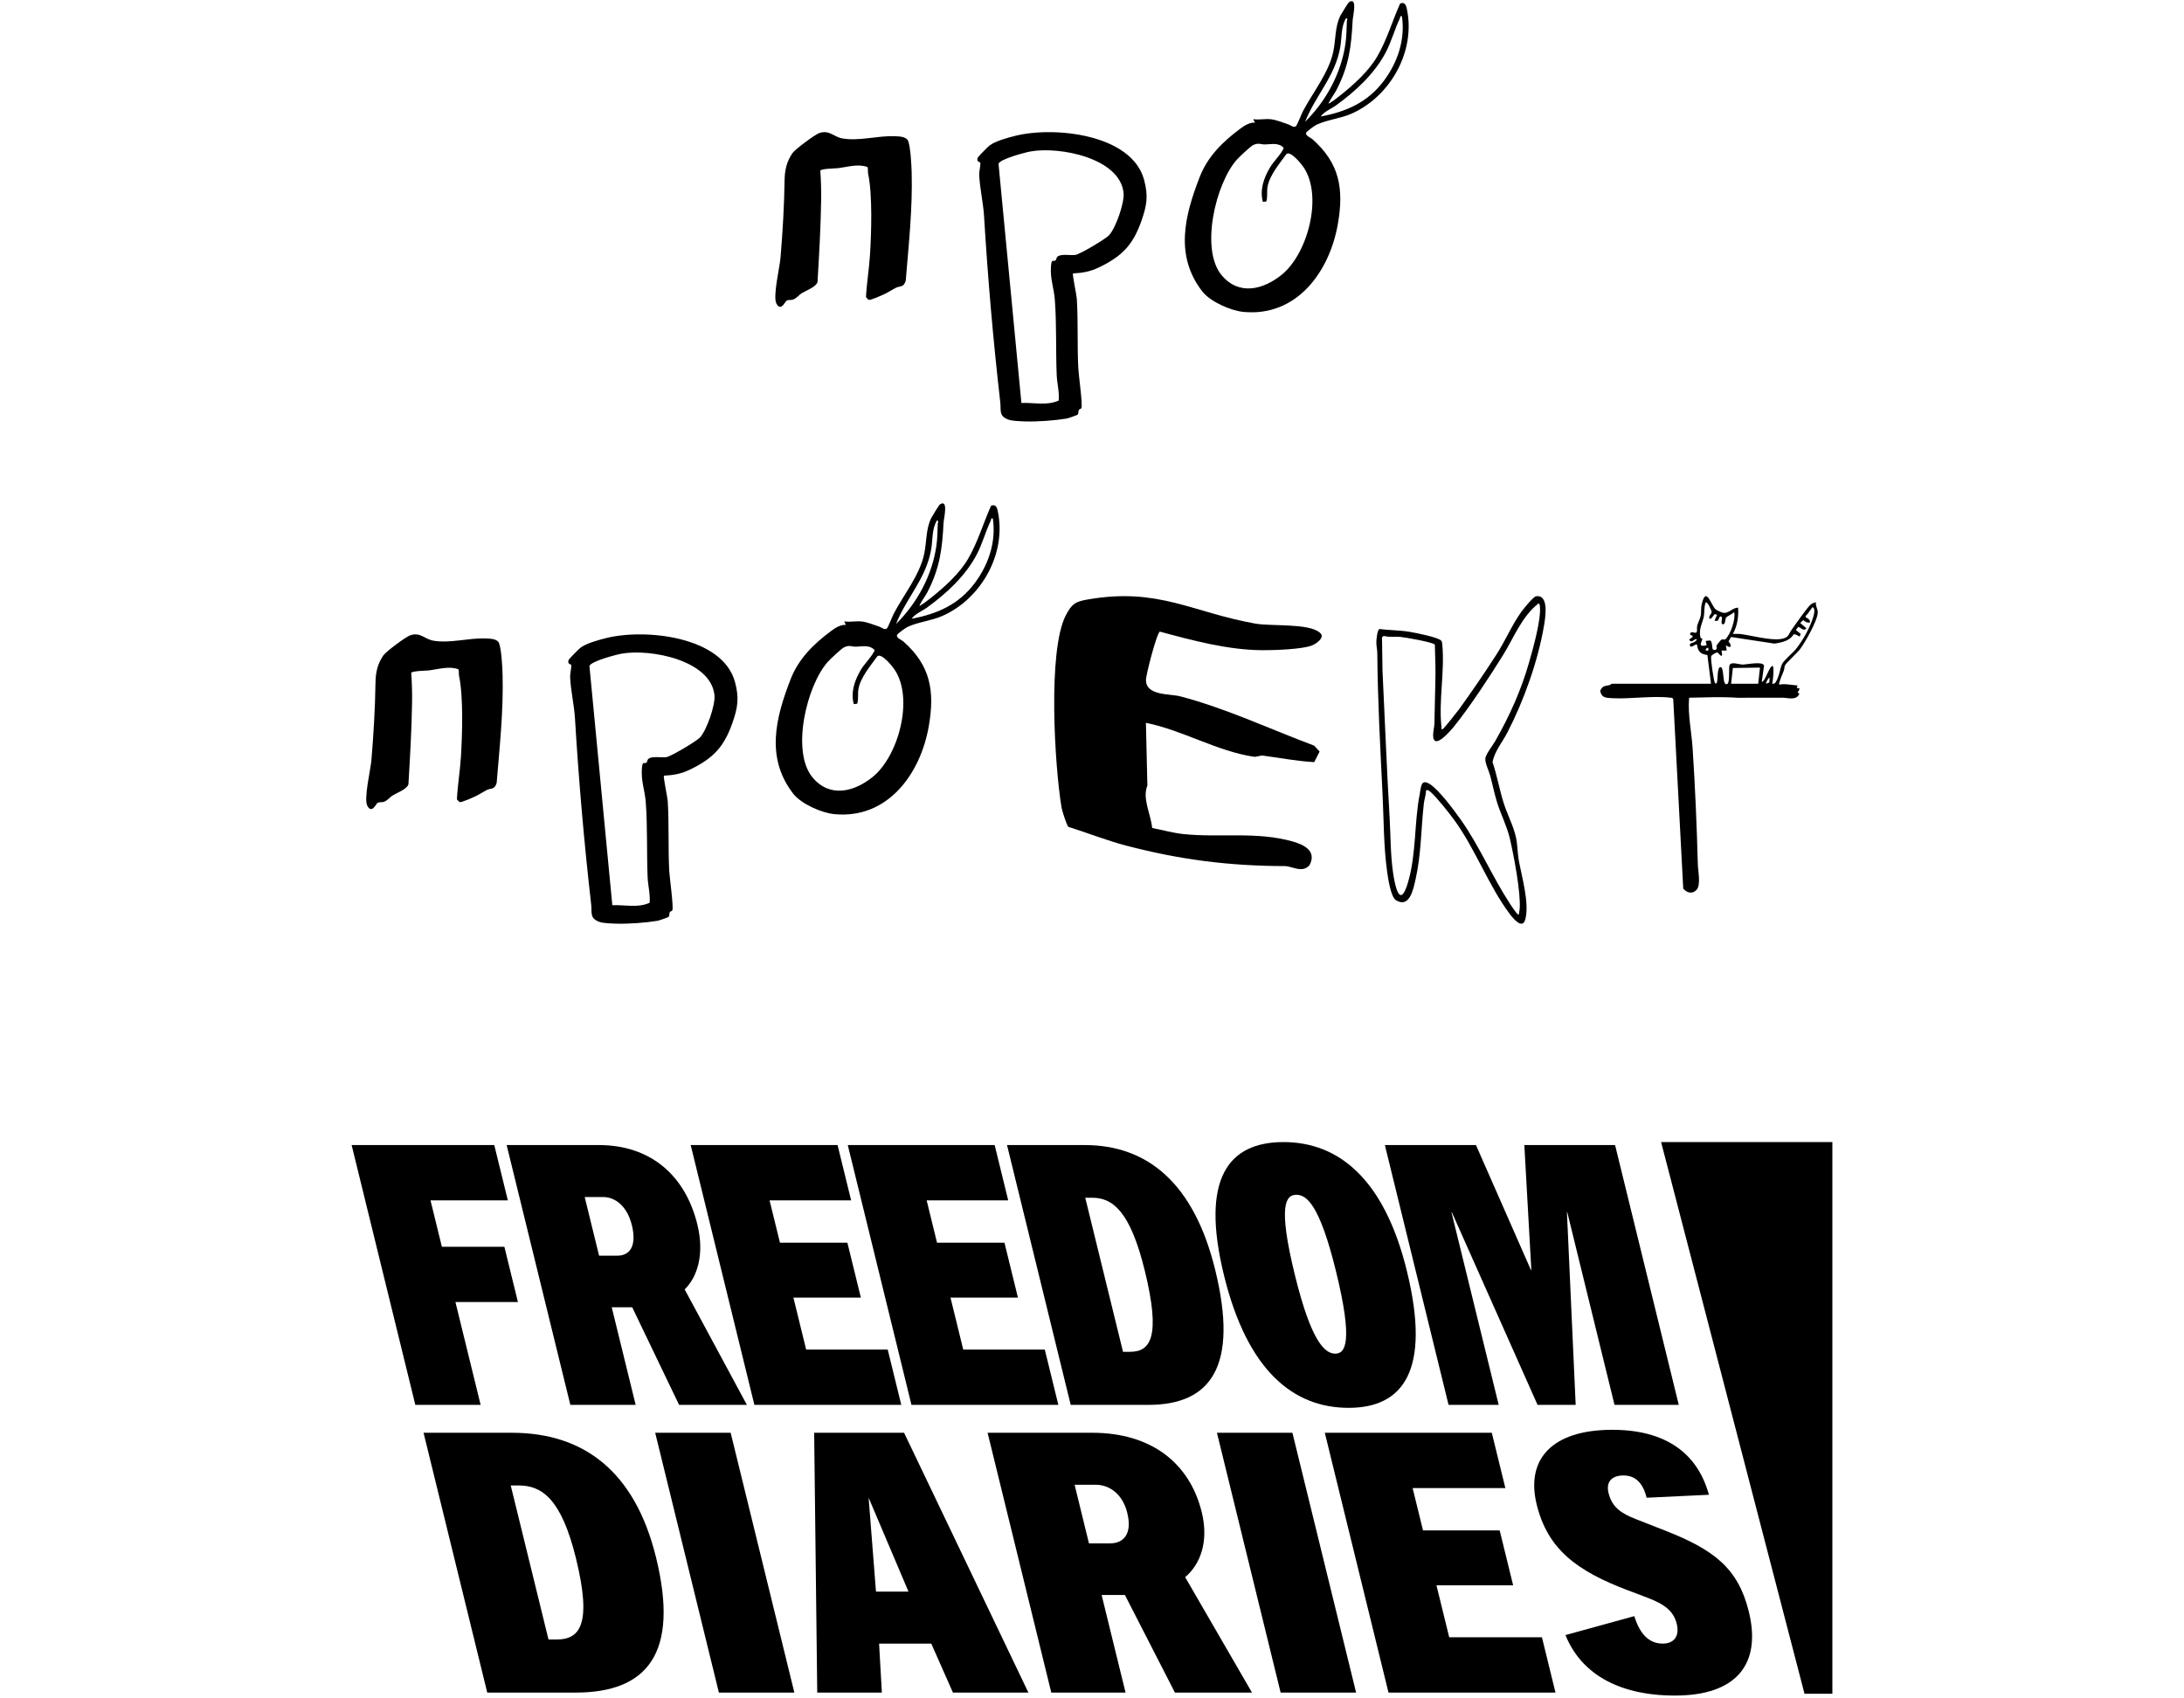
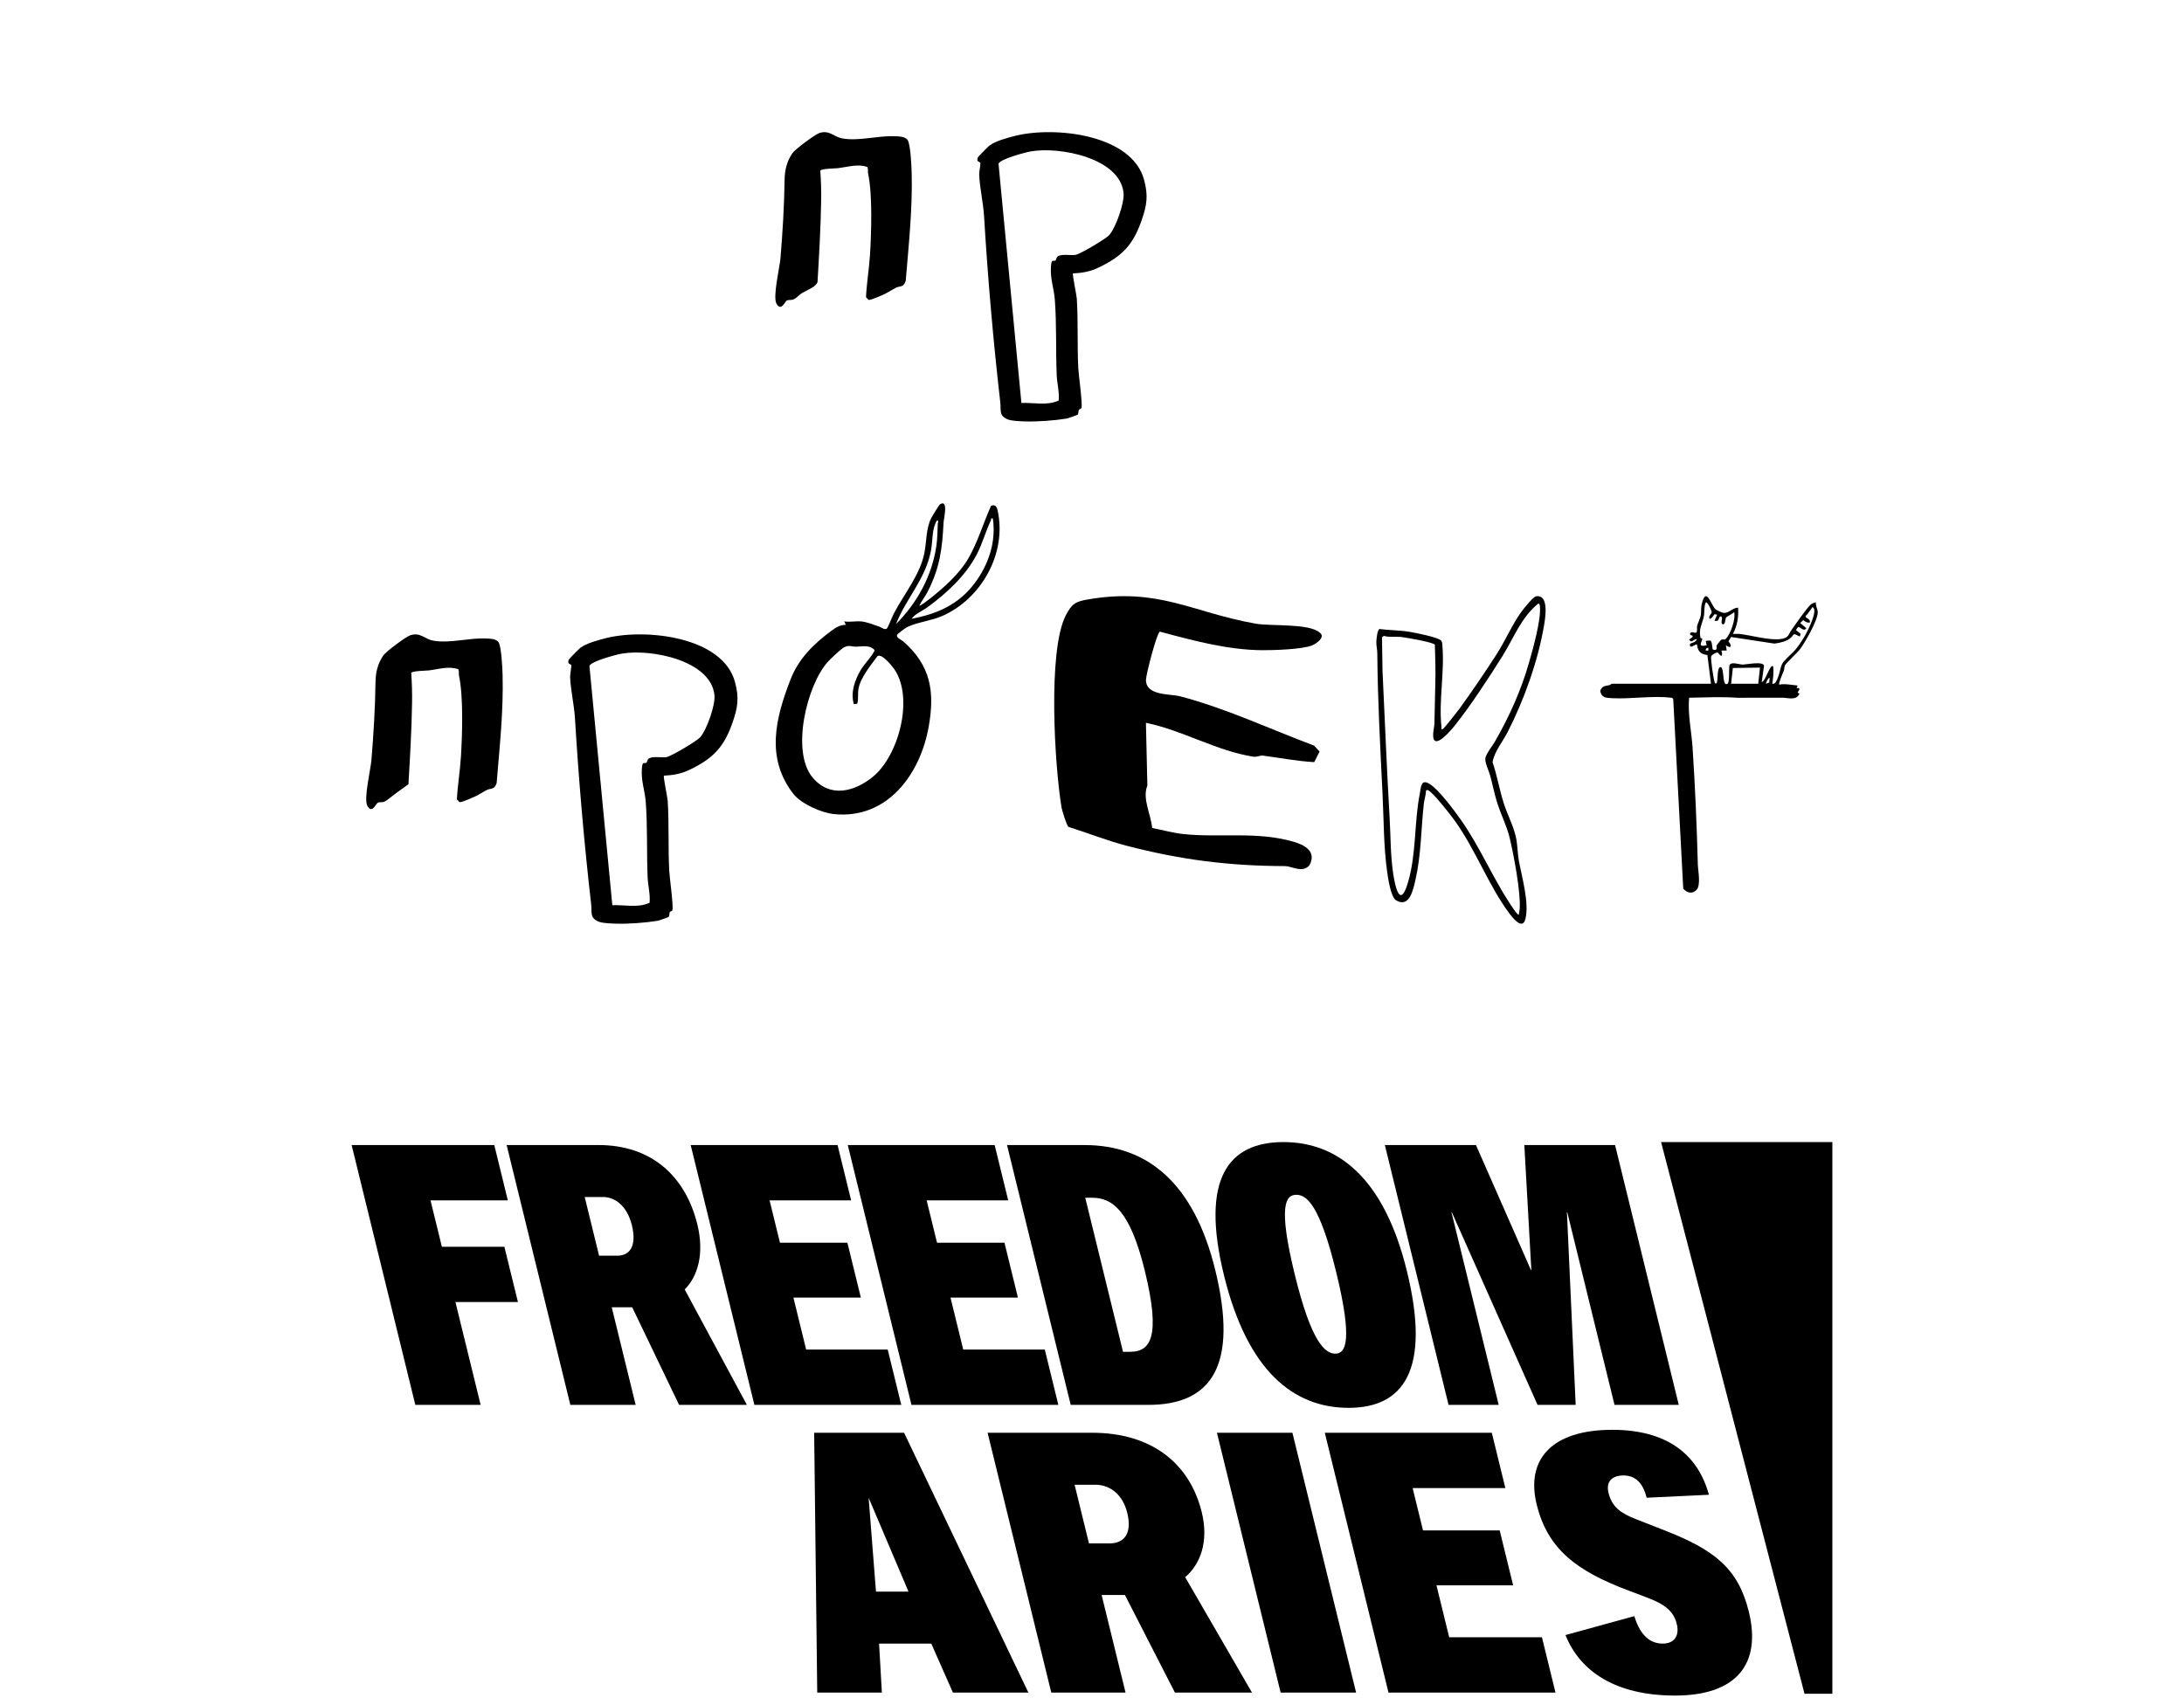
<svg xmlns="http://www.w3.org/2000/svg" width="400" height="311" viewBox="0 0 400 311" fill="none">
-   <path d="M243.307 18.949C243.44 19.086 245.12 17.756 245.348 17.576C247.854 15.584 250.628 13.116 252.253 10.326C253.999 7.329 255.016 3.808 256.434 0.647C257.217 0.335 257.491 0.843 257.642 1.527C259.375 9.36 254.625 17.721 247.479 20.845C245.449 21.732 243.028 21.937 241.09 22.865C240.774 23.017 239.266 24.1 239.205 24.33C239.065 24.864 240.027 25.198 240.374 25.504C245.363 29.906 246.155 34.621 245.026 41.055C243.484 49.842 237.451 58.086 227.714 57.132C225.395 56.904 221.646 55.26 220.194 53.378C215.128 46.817 216.959 39.544 219.715 32.446C221.182 28.665 223.927 25.977 227.107 23.611C227.894 23.024 228.818 22.407 229.85 22.464L229.534 21.827C230.608 21.998 231.687 21.723 232.762 21.843C233.683 21.945 235.044 22.461 235.949 22.781C236.406 22.942 236.982 23.472 237.37 23.106C237.571 22.916 238.376 20.863 238.629 20.381C240.475 16.865 243.395 13.328 244.206 9.394C244.658 7.2 244.487 4.88 245.493 2.865C245.637 2.575 246.932 0.486 247.053 0.406C248.696 -0.678 247.777 2.985 247.74 3.695C247.49 8.55 247.07 11.992 244.817 16.401C244.372 17.272 243.714 18.057 243.307 18.949ZM256.761 2.975C256.303 2.885 256.509 3.112 256.405 3.326C255.448 5.292 254.89 7.501 253.837 9.528C251.786 13.475 248.253 16.735 244.688 19.306C243.759 19.976 242.595 20.376 241.881 21.345C246.582 20.467 250.504 18.733 253.431 14.833C255.976 11.443 257.399 7.252 256.761 2.975ZM239.033 22.305C242.893 18.479 245.651 13.412 246.426 7.96C246.626 6.556 246.614 5.305 246.678 3.898C246.69 3.651 246.925 3.534 246.551 3.297C245.575 4.857 245.777 6.834 245.476 8.599C244.561 13.978 240.954 17.439 239.033 22.305ZM231.296 36.98C230.692 34.788 231.468 32.611 232.573 30.724C233.201 29.65 234.391 28.494 234.921 27.502C235.003 27.348 235.135 27.271 235.066 27.038C234.125 26.077 232.821 26.445 231.682 26.458C230.866 26.468 230.55 26.109 229.55 26.555C229.053 26.777 226.97 28.748 226.522 29.251C222.677 33.56 219.755 45.66 223.753 50.425C226.925 54.206 231.372 53.051 234.744 50.33C239.508 46.484 242.325 35.95 238.764 30.653C238.357 30.047 236.398 27.595 235.619 28.203C234.399 29.9 232.465 32.161 232.138 34.279C231.998 35.179 232.188 36.041 231.925 36.909L231.296 36.98Z" fill="black" />
  <path d="M196.528 50.088C196.359 50.256 197.177 54.045 197.218 54.713C197.479 58.923 197.274 63.284 197.494 67.507C197.558 68.741 198.305 74.081 198.069 74.726C197.993 74.933 197.691 74.942 197.622 75.045C197.469 75.272 197.577 75.79 197.353 75.97C197.245 76.057 195.612 76.628 195.367 76.669C193.181 77.033 190.058 77.261 187.842 77.196C187.013 77.172 185.408 77.133 184.683 76.864C182.881 76.198 183.37 75.169 183.206 73.738C181.9 62.349 180.92 50.988 180.228 39.56C180.079 37.103 179.436 34.452 179.34 31.984C179.319 31.44 179.618 30.201 179.542 29.823C179.499 29.611 178.764 29.735 179.077 28.857C179.128 28.716 180.946 26.878 181.197 26.682C182.283 25.835 184.585 25.219 185.973 24.875C193.195 23.086 207.289 24.605 209.539 32.937C210.337 35.893 210.052 37.617 209.044 40.485C207.512 44.844 205.516 46.952 201.254 48.991C199.647 49.76 198.318 49.988 196.528 50.088ZM193.336 47.699C193.423 47.646 193.466 47.237 193.633 47.056C194.207 46.434 196.051 46.817 196.942 46.699C197.79 46.586 202.548 43.743 203.149 43.068C204.383 41.684 205.953 37.148 205.782 35.369C205.167 28.965 194.103 26.79 188.777 27.738C187.768 27.917 183.183 29.12 182.879 29.992L187.07 73.811C189.405 73.724 191.712 74.358 193.9 73.372C194.046 71.813 193.598 70.219 193.535 68.692C193.35 64.186 193.536 59.354 193.19 54.882C193.026 52.767 192.32 51.084 192.484 48.812C192.594 47.28 192.855 47.989 193.336 47.699Z" fill="black" />
  <path d="M164.156 52.681C163.616 52.934 162.583 53.606 161.992 53.873C161.468 54.11 159.47 55.024 159.092 54.931L158.605 54.432C158.739 51.846 159.176 49.261 159.339 46.68C159.596 42.639 159.813 35.654 159.002 31.83C158.915 31.421 159.029 30.992 158.878 30.594C157.117 29.97 155.322 30.575 153.526 30.8C152.996 30.867 150.301 30.878 150.239 31.28C150.373 33.059 150.421 34.923 150.392 36.755C150.316 41.684 150.023 46.683 149.729 51.658C149.496 52.55 147.631 53.225 146.81 53.726C146.363 53.999 145.962 54.598 145.245 54.874C144.878 55.015 144.404 54.876 144.093 55.061C143.748 55.267 143.049 57.133 142.209 55.621C141.503 54.349 142.799 49.027 142.947 47.264C143.341 42.577 143.63 37.695 143.695 33.043C143.722 31.145 144.08 29.62 145.128 28.062C145.604 27.356 149.281 24.618 150.084 24.361C151.935 23.766 152.665 25.069 154.28 25.357C157.276 25.892 160.747 24.835 163.83 24.953C164.572 24.981 165.925 24.977 166.289 25.746C166.771 26.761 166.94 30.375 166.974 31.671C167.146 38.262 166.423 44.875 165.886 51.424C165.502 52.686 164.855 52.355 164.156 52.681Z" fill="black" />
  <path d="M168.383 110.949C168.516 111.086 170.196 109.756 170.424 109.576C172.93 107.584 175.704 105.116 177.33 102.326C179.076 99.329 180.093 95.808 181.511 92.647C182.293 92.335 182.568 92.843 182.719 93.527C184.451 101.36 179.701 109.721 172.555 112.845C170.525 113.732 168.105 113.937 166.167 114.865C165.85 115.017 164.342 116.1 164.281 116.33C164.141 116.864 165.104 117.198 165.45 117.504C170.439 121.906 171.231 126.621 170.102 133.055C168.56 141.842 162.527 150.086 152.791 149.131C150.471 148.904 146.722 147.26 145.27 145.378C140.205 138.817 142.036 131.544 144.791 124.446C146.258 120.665 149.003 117.977 152.183 115.611C152.971 115.025 153.894 114.407 154.926 114.464L154.611 113.827C155.684 113.998 156.763 113.723 157.838 113.843C158.759 113.945 160.12 114.461 161.025 114.781C161.482 114.942 162.058 115.472 162.446 115.106C162.647 114.916 163.452 112.863 163.705 112.381C165.551 108.865 168.471 105.328 169.282 101.394C169.734 99.2 169.563 96.88 170.569 94.865C170.714 94.575 172.008 92.486 172.129 92.406C173.772 91.322 172.853 94.984 172.817 95.695C172.566 100.55 172.146 103.992 169.893 108.401C169.449 109.272 168.79 110.057 168.383 110.949ZM181.838 94.975C181.379 94.885 181.586 95.112 181.481 95.326C180.524 97.292 179.966 99.501 178.913 101.528C176.862 105.475 173.329 108.735 169.764 111.306C168.835 111.976 167.671 112.376 166.958 113.345C171.658 112.467 175.58 110.733 178.508 106.833C181.052 103.443 182.475 99.252 181.838 94.975ZM164.11 114.305C167.969 110.479 170.727 105.412 171.502 99.96C171.702 98.556 171.69 97.305 171.755 95.898C171.766 95.651 172.001 95.534 171.628 95.297C170.651 96.857 170.853 98.835 170.552 100.599C169.637 105.978 166.031 109.439 164.11 114.305ZM156.372 128.98C155.768 126.788 156.545 124.61 157.649 122.724C158.278 121.65 159.467 120.494 159.997 119.502C160.079 119.348 160.211 119.271 160.142 119.038C159.201 118.077 157.897 118.445 156.758 118.458C155.942 118.468 155.626 118.109 154.626 118.555C154.129 118.777 152.046 120.748 151.598 121.251C147.753 125.56 144.832 137.66 148.829 142.425C152.002 146.206 156.448 145.052 159.821 142.33C164.584 138.484 167.401 127.95 163.84 122.653C163.433 122.047 161.474 119.595 160.696 120.203C159.476 121.9 157.541 124.161 157.214 126.279C157.075 127.179 157.264 128.041 157.001 128.909L156.372 128.98Z" fill="black" />
  <path d="M121.604 142.088C121.435 142.256 122.253 146.045 122.294 146.713C122.555 150.923 122.35 155.284 122.57 159.507C122.634 160.741 123.381 166.08 123.145 166.726C123.069 166.934 122.768 166.942 122.698 167.045C122.545 167.272 122.654 167.79 122.429 167.97C122.321 168.057 120.689 168.628 120.443 168.669C118.257 169.033 115.134 169.261 112.919 169.196C112.089 169.172 110.484 169.133 109.759 168.864C107.957 168.198 108.446 167.169 108.282 165.738C106.976 154.349 105.996 142.988 105.304 131.56C105.156 129.103 104.512 126.452 104.417 123.984C104.396 123.44 104.694 122.201 104.618 121.824C104.575 121.611 103.841 121.736 104.154 120.857C104.204 120.716 106.022 118.878 106.274 118.682C107.359 117.835 109.662 117.219 111.05 116.875C118.271 115.086 132.365 116.605 134.615 124.937C135.413 127.893 135.129 129.617 134.121 132.485C132.588 136.844 130.592 138.952 126.33 140.991C124.723 141.76 123.394 141.988 121.604 142.088ZM118.413 139.699C118.5 139.646 118.542 139.237 118.709 139.056C119.283 138.434 121.127 138.817 122.018 138.699C122.866 138.586 127.624 135.743 128.226 135.068C129.459 133.684 131.029 129.148 130.858 127.369C130.243 120.965 119.179 118.79 113.853 119.738C112.844 119.917 108.259 121.12 107.955 121.992L112.146 165.811C114.481 165.724 116.788 166.358 118.976 165.372C119.122 163.813 118.674 162.219 118.611 160.692C118.426 156.186 118.612 151.354 118.266 146.882C118.102 144.767 117.397 143.084 117.56 140.812C117.67 139.28 117.931 139.989 118.413 139.699Z" fill="black" />
-   <path d="M89.233 144.681C88.692 144.933 87.659 145.606 87.068 145.873C86.544 146.11 84.546 147.024 84.168 146.931L83.681 146.432C83.815 143.846 84.252 141.261 84.415 138.68C84.672 134.639 84.889 127.654 84.078 123.83C83.991 123.421 84.105 122.992 83.954 122.594C82.194 121.97 80.398 122.575 78.602 122.801C78.073 122.867 75.377 122.878 75.315 123.28C75.449 125.059 75.497 126.923 75.468 128.755C75.392 133.684 75.099 138.683 74.805 143.658C74.572 144.55 72.707 145.225 71.886 145.726C71.439 145.999 71.038 146.598 70.321 146.874C69.954 147.015 69.48 146.876 69.17 147.061C68.824 147.267 68.125 149.133 67.285 147.621C66.579 146.349 67.875 141.027 68.023 139.264C68.417 134.577 68.707 129.695 68.772 125.043C68.798 123.145 69.156 121.62 70.205 120.062C70.68 119.356 74.357 116.618 75.16 116.361C77.011 115.766 77.742 117.069 79.356 117.357C82.353 117.892 85.823 116.836 88.906 116.953C89.648 116.981 91.001 116.977 91.365 117.746C91.847 118.761 92.017 122.375 92.05 123.671C92.222 130.262 91.499 136.875 90.963 143.424C90.578 144.686 89.931 144.355 89.233 144.681Z" fill="black" />
+   <path d="M89.233 144.681C88.692 144.933 87.659 145.606 87.068 145.873C86.544 146.11 84.546 147.024 84.168 146.931L83.681 146.432C83.815 143.846 84.252 141.261 84.415 138.68C84.672 134.639 84.889 127.654 84.078 123.83C83.991 123.421 84.105 122.992 83.954 122.594C82.194 121.97 80.398 122.575 78.602 122.801C78.073 122.867 75.377 122.878 75.315 123.28C75.449 125.059 75.497 126.923 75.468 128.755C75.392 133.684 75.099 138.683 74.805 143.658C71.439 145.999 71.038 146.598 70.321 146.874C69.954 147.015 69.48 146.876 69.17 147.061C68.824 147.267 68.125 149.133 67.285 147.621C66.579 146.349 67.875 141.027 68.023 139.264C68.417 134.577 68.707 129.695 68.772 125.043C68.798 123.145 69.156 121.62 70.205 120.062C70.68 119.356 74.357 116.618 75.16 116.361C77.011 115.766 77.742 117.069 79.356 117.357C82.353 117.892 85.823 116.836 88.906 116.953C89.648 116.981 91.001 116.977 91.365 117.746C91.847 118.761 92.017 122.375 92.05 123.671C92.222 130.262 91.499 136.875 90.963 143.424C90.578 144.686 89.931 144.355 89.233 144.681Z" fill="black" />
  <path d="M209.876 132.408L210.141 143.897C209.174 146.277 210.753 149.037 211.022 151.672C212.851 152.022 214.851 152.582 216.68 152.777C223.382 153.494 230.17 152.245 236.856 154.174C238.721 154.712 241.241 155.857 239.834 158.489C238.513 160.001 236.674 158.657 235.312 158.652C225.152 158.618 216.356 157.528 206.298 154.912C202.746 153.989 199.182 152.561 195.662 151.457C195.351 151.129 194.517 148.501 194.421 147.921C193.151 140.255 191.87 119.294 195.171 112.782C196.295 110.566 197.027 110.19 199.228 109.809C212.221 107.56 218.336 112.186 229.937 114.235C232.852 114.75 239.751 114.129 241.725 115.896C242.855 116.745 240.955 117.975 240.273 118.24C238.414 118.961 233.245 119.118 231.12 119.102C224.845 119.052 218.501 117.337 212.43 115.704C211.895 115.861 209.893 123.513 209.886 124.542C209.868 127.491 214.258 127.055 216.172 127.558C224.545 129.756 232.529 133.519 240.679 136.584L241.685 137.673L240.701 139.606C237.543 139.435 234.445 138.823 231.333 138.419C230.749 138.343 230.193 138.705 229.612 138.616C222.803 137.576 216.569 133.748 209.876 132.408Z" fill="black" />
  <path d="M266.35 150.214C265.414 148.93 263.298 146.263 262.169 145.217C261.959 145.023 261.388 144.484 261.176 144.837C261.163 145.63 260.868 146.388 260.779 147.176C260.26 151.805 260.297 156.543 259.254 161.114C258.847 162.894 258.167 166.415 255.685 164.909C254.688 164.303 254.205 160.74 254.04 159.556C253.407 155.015 253.444 150.152 253.218 145.556C252.794 136.915 252.322 128.266 252.252 119.621C252.247 118.957 252.052 118.304 252.079 117.526C252.094 117.098 252.253 115.317 252.663 115.225C254.466 115.456 256.278 115.435 258.078 115.724C259.073 115.884 263.539 116.747 263.984 117.384C264.149 117.62 264.14 117.899 264.165 118.17C264.613 123.126 263.477 128.223 264.001 133.157C264.026 133.391 263.859 133.629 264.236 133.56C264.466 133.465 266.942 130.32 267.285 129.846C269.522 126.757 272.013 123.105 274.078 119.89C275.671 117.41 276.917 114.485 278.578 112.151C278.974 111.594 280.788 109.324 281.309 109.235C283.786 108.813 283.004 113.297 282.786 114.59C281.697 121.067 279.096 128.333 276.095 134.152C275.17 135.947 273.749 137.568 273.358 139.606C274.194 142.036 274.612 144.611 275.383 147.055C276.036 149.124 277.169 151.244 277.638 153.336C277.941 154.691 277.933 156.308 278.174 157.632C278.719 160.619 280.126 165.416 279.373 168.361C278.846 170.423 277.082 168.165 276.485 167.377C272.707 162.389 270.22 155.522 266.35 150.214ZM278.16 167.552C278.193 167.199 278.303 166.869 278.33 166.512C278.558 163.471 277.244 156.647 276.504 153.504C275.994 151.337 274.857 149.138 274.185 146.966C273.69 145.364 273.367 143.714 272.932 142.098C272.695 141.214 271.974 139.797 272.035 138.96C272.091 138.193 273.407 136.531 273.843 135.764C276.498 131.1 278.56 126.536 280.047 121.354C280.75 118.906 282.292 113.449 282.033 111.082C282.006 110.838 282.018 110.682 281.783 110.529C278.676 112.961 277.277 116.805 275.234 120.081C272.759 124.05 269.296 129.344 266.405 132.954C265.795 133.715 262.58 137.566 262.478 134.772C262.451 134.039 262.694 133.214 262.715 132.521C262.789 130.1 262.796 127.692 262.876 125.272C262.956 122.891 262.869 120.475 262.792 118.094C262.52 117.643 257.319 116.746 256.491 116.668C255.475 116.572 254.439 116.786 253.45 116.48L253.114 116.726L253.205 122.856C253.647 131.816 253.976 140.787 254.506 149.745C254.711 153.206 254.645 156.581 255.165 160.039C255.525 162.433 256.415 166.575 257.87 161.662C259.422 156.424 258.999 150.667 260.023 145.453C260.281 144.14 260.221 142.573 261.893 143.642C263.554 144.703 266.294 148.389 267.508 150.103C270.973 154.997 273.266 160.52 276.485 165.444C276.614 165.641 277.967 167.748 278.16 167.552Z" fill="black" />
  <path d="M313.367 125.248L312.71 119.979C311.46 119.857 310.937 119.277 310.801 118.043C310.463 117.952 309.706 118.804 309.523 118.281C309.338 117.753 310.048 117.806 310.404 117.563C310.548 117.465 310.748 117.254 310.803 117.083C310.106 117.025 309.869 117.946 309.364 117.162L310.001 116.68L310.001 116.444C309.773 116.406 309.37 116.303 309.6 115.96C309.896 115.52 310.616 116.248 310.779 115.697C310.87 115.39 310.752 114.99 310.84 114.637C310.99 114.034 311.383 113.363 311.499 112.733C311.598 112.203 311.508 111.419 311.645 110.798C312.463 107.076 313.386 110.961 314.244 111.642C314.461 111.813 315.308 112.193 315.569 112.243C316.64 112.445 317.239 111.315 318.333 111.318C318.446 112.976 318.19 114.666 317.373 116.119C317.818 116.137 318.271 116.083 318.717 116.137C320.804 116.392 324.248 117.377 326.227 117.044C327.654 116.803 327.505 116.257 328.111 115.403C328.754 114.496 331.041 111.169 331.71 110.674C331.856 110.566 332.521 110.274 332.594 110.357C332.477 111.011 332.944 111.564 332.923 112.193C332.873 113.701 330.658 117.591 329.704 118.879C329.16 119.612 327.133 121.432 326.914 121.893C326.778 122.179 326.828 122.523 326.716 122.816C326.564 123.213 325.693 125.192 325.866 125.408C326.891 125.197 328.155 125.48 329.231 125.569L329.069 126.048C330.107 125.897 329.194 126.79 329.234 126.844L329.557 127.089C329.025 128.383 327.421 127.81 326.432 127.803C323.704 127.785 320.975 127.824 318.246 127.818C315.29 127.605 312.342 127.757 309.36 127.809C309.095 130.914 309.799 133.948 310 137.018C310.462 144.073 310.771 151.252 310.957 158.32C310.987 159.49 311.54 162.095 310.745 162.979C309.963 163.85 308.963 163.563 308.285 162.774L306.454 128.072L306.327 127.88C306.21 127.798 306.056 127.819 305.923 127.802C302.732 127.409 298.638 128.064 295.372 127.9C294.121 127.838 293.287 127.832 293.076 126.525C293.528 125.573 293.955 125.691 294.787 125.496C294.942 125.46 295.133 125.248 295.18 125.248H313.367ZM314.488 112.6L314.007 112.507C313.944 112.556 313.189 113.868 313.046 113.156C312.962 112.739 313.524 112.466 313.491 112.066C313.473 111.857 312.721 110.124 312.407 110.358C312.048 111.176 312.212 112.177 312.05 112.964C311.793 114.209 311.066 115.237 311.446 116.815C311.476 116.94 311.763 116.925 311.773 117.009C311.825 117.44 310.713 118.649 312.567 118.201L312.404 117.403L313.215 117.324C313.688 117.523 313.503 118.936 313.772 119.009C314.702 119.262 314.307 118.438 314.404 118.207C314.428 118.149 315.151 117.263 315.201 117.225C315.531 116.978 315.778 117.288 316.006 117.089C316.94 116.275 317.932 113.365 317.614 112.119C317.354 112.43 316.301 112.903 316.137 113.125C315.952 113.375 316.022 114.456 315.532 114.359C314.969 114.247 315.681 113.11 315.207 112.92C314.871 112.785 314.798 113.584 314.614 113.684C314.442 113.777 314.203 113.703 314.008 113.718L314.488 112.6ZM332.112 111.318C331.856 111.085 331.818 111.438 331.747 111.521C331.379 111.947 331.126 112.482 330.677 112.848L330.747 113.083C331.129 113.336 331.572 113.48 331.472 114.039C330.974 114.109 330.625 113.9 330.27 113.585L329.713 114.12L330.831 115.078C330.353 115.804 329.668 114.77 329.326 114.849L328.92 115.404L329.794 116.118L329.627 116.602C328.192 115.862 328.741 116.167 327.956 116.85C327.19 117.517 325.968 117.763 324.983 117.894L317.042 116.685L316.574 117.486C317.253 118.285 317.109 118.913 316.092 118.203L316.25 119.162L315.29 119.165C315.731 121.103 314.67 119.535 314.576 119.521C314.346 119.485 313.489 119.934 313.399 120.235C313.272 120.654 313.866 124.737 314.085 125.091C314.238 125.339 314.4 125.183 314.46 124.979C314.639 124.373 314.488 122.331 315.051 122.206C315.908 122.017 315.323 125.963 316.409 125.247C316.79 124.996 316.639 122.457 316.731 121.966C316.899 121.07 318.534 121.742 319.214 121.739C319.809 121.736 322.979 121.064 323.084 121.96L322.662 124.928C323.342 124.863 324.154 121.606 324.742 122.046C324.893 123.033 324.763 124.235 324.584 125.247C325.199 125.381 325.41 124.604 325.62 124.122C325.944 123.381 326.056 122.348 326.368 121.668C326.696 120.955 328.312 119.652 328.905 118.918C329.545 118.125 330.267 117.019 330.755 116.124C331.181 115.343 332.856 111.995 332.112 111.318ZM312.885 118.684C312.582 118.633 312.354 118.871 312.406 119.163H312.885V118.684ZM317.052 125.248H322.019L322.342 122.288L317.372 122.365L317.052 125.248ZM323.462 125.247L324.042 125.014L324.101 124.127C323.835 124.166 323.369 125.159 323.462 125.247Z" fill="black" />
  <path d="M64.401 209.752H90.526L93.01 219.882H78.847L80.93 228.381H92.377L94.86 238.511H83.413L88.029 257.345H76.067L64.401 209.752Z" fill="black" />
  <path d="M92.793 209.752H109.67C119.111 209.752 125.505 215.259 127.722 224.302C129.055 229.741 127.743 233.888 125.401 236.2L136.792 257.345H124.376L115.789 239.464H112.038L116.421 257.345H104.459L92.793 209.752ZM115.728 224.437C114.878 220.97 112.715 219.271 110.451 219.271H107.088L109.721 230.013H113.084C115.348 230.013 116.661 228.245 115.728 224.437Z" fill="black" />
  <path d="M126.501 209.752H153.402L155.885 219.882H140.948L142.848 227.633H155.199L157.665 237.695H145.314L147.647 247.214H162.585L165.068 257.345H138.167L126.501 209.752Z" fill="black" />
  <path d="M155.27 209.752H182.171L184.654 219.882H169.716L171.616 227.633H183.967L186.434 237.695H174.083L176.416 247.214H191.353L193.836 257.345H166.935L155.27 209.752Z" fill="black" />
  <path d="M184.436 209.752H198.662C210.172 209.752 218.678 216.755 222.561 232.596C226.877 250.206 221.837 257.345 210.327 257.345H196.101L184.436 209.752ZM209.661 232.732C206.978 221.786 203.744 219.406 200.057 219.406H198.764L205.68 247.622H206.973C210.66 247.622 212.678 245.038 209.661 232.732Z" fill="black" />
  <path d="M224.173 233.616C219.824 215.87 224.982 209.207 235.069 209.207C245.093 209.207 253.516 215.87 257.666 232.8C262.149 251.089 256.961 257.888 247.002 257.888C236.977 257.888 228.49 251.225 224.173 233.616ZM244.685 232.868C241.702 220.698 239.311 218.862 237.436 218.862C235.496 218.862 234.006 220.698 237.156 233.548C240.189 245.922 242.694 247.962 244.568 247.962C246.379 247.962 247.885 245.922 244.685 232.868Z" fill="black" />
  <path d="M253.639 209.752H270.323L280.402 232.664H280.467L279.182 209.752H295.801L307.467 257.345H295.698L287.048 222.058H286.984L288.585 257.345H281.601L265.903 222.058H265.838L274.487 257.345H265.304L253.639 209.752Z" fill="black" />
-   <path d="M77.574 262.455H93.75C106.836 262.455 116.273 269.458 120.156 285.299C124.472 302.909 118.501 310.048 105.415 310.048H89.24L77.574 262.455ZM105.484 285.435C102.801 274.489 99.203 272.109 95.013 272.109H93.542L100.458 300.325H101.929C106.119 300.325 108.501 297.742 105.484 285.435Z" fill="black" />
-   <path d="M119.999 262.455H133.821L145.487 310.048H131.665L119.999 262.455Z" fill="black" />
  <path d="M149.114 262.455H165.582L188.351 310.048H174.529L170.564 301.073H161.005L161.514 310.048H149.677L149.114 262.455ZM166.392 291.554L159.088 274.353L160.437 291.554H166.392Z" fill="black" />
  <path d="M180.878 262.455H200.067C210.801 262.455 217.885 267.962 220.102 277.005C221.435 282.444 219.805 286.591 217.062 288.903L229.304 310.048H215.188L206.027 292.167H201.762L206.145 310.048H192.544L180.878 262.455ZM206.461 277.14C205.611 273.673 203.208 271.974 200.635 271.974H196.812L199.445 282.716H203.268C205.841 282.716 207.394 280.948 206.461 277.14Z" fill="black" />
  <path d="M222.883 262.455H236.705L248.37 310.048H234.548L222.883 262.455Z" fill="black" />
  <path d="M242.639 262.455H273.223L275.706 272.586H258.723L260.623 280.336H274.666L277.132 290.399H263.089L265.422 299.917H282.406L284.889 310.048H254.304L242.639 262.455Z" fill="black" />
  <path d="M286.719 299.511L299.324 296.043C300.445 299.715 302.322 301.074 304.528 301.074C306.586 301.074 307.65 299.715 307.1 297.471C306.534 295.16 304.967 293.867 301.489 292.576L298.247 291.352C288.689 287.749 283.441 283.737 281.441 275.579C279.408 267.284 284.268 261.912 295.296 261.912C305.147 261.912 310.919 266.263 312.99 273.811L301.58 274.354C300.864 271.431 299.331 270.275 297.346 270.275C295.213 270.275 294.101 271.431 294.6 273.47C295.234 276.054 296.84 277.21 299.68 278.298L305.05 280.406C313.84 283.873 318.333 287.204 320.299 295.227C322.649 304.814 318.037 310.593 306.788 310.593C295.906 310.593 289.383 306.174 286.719 299.511Z" fill="black" />
  <path d="M304.23 209.207H335.599V310.259H330.496L304.23 209.207Z" fill="black" />
</svg>